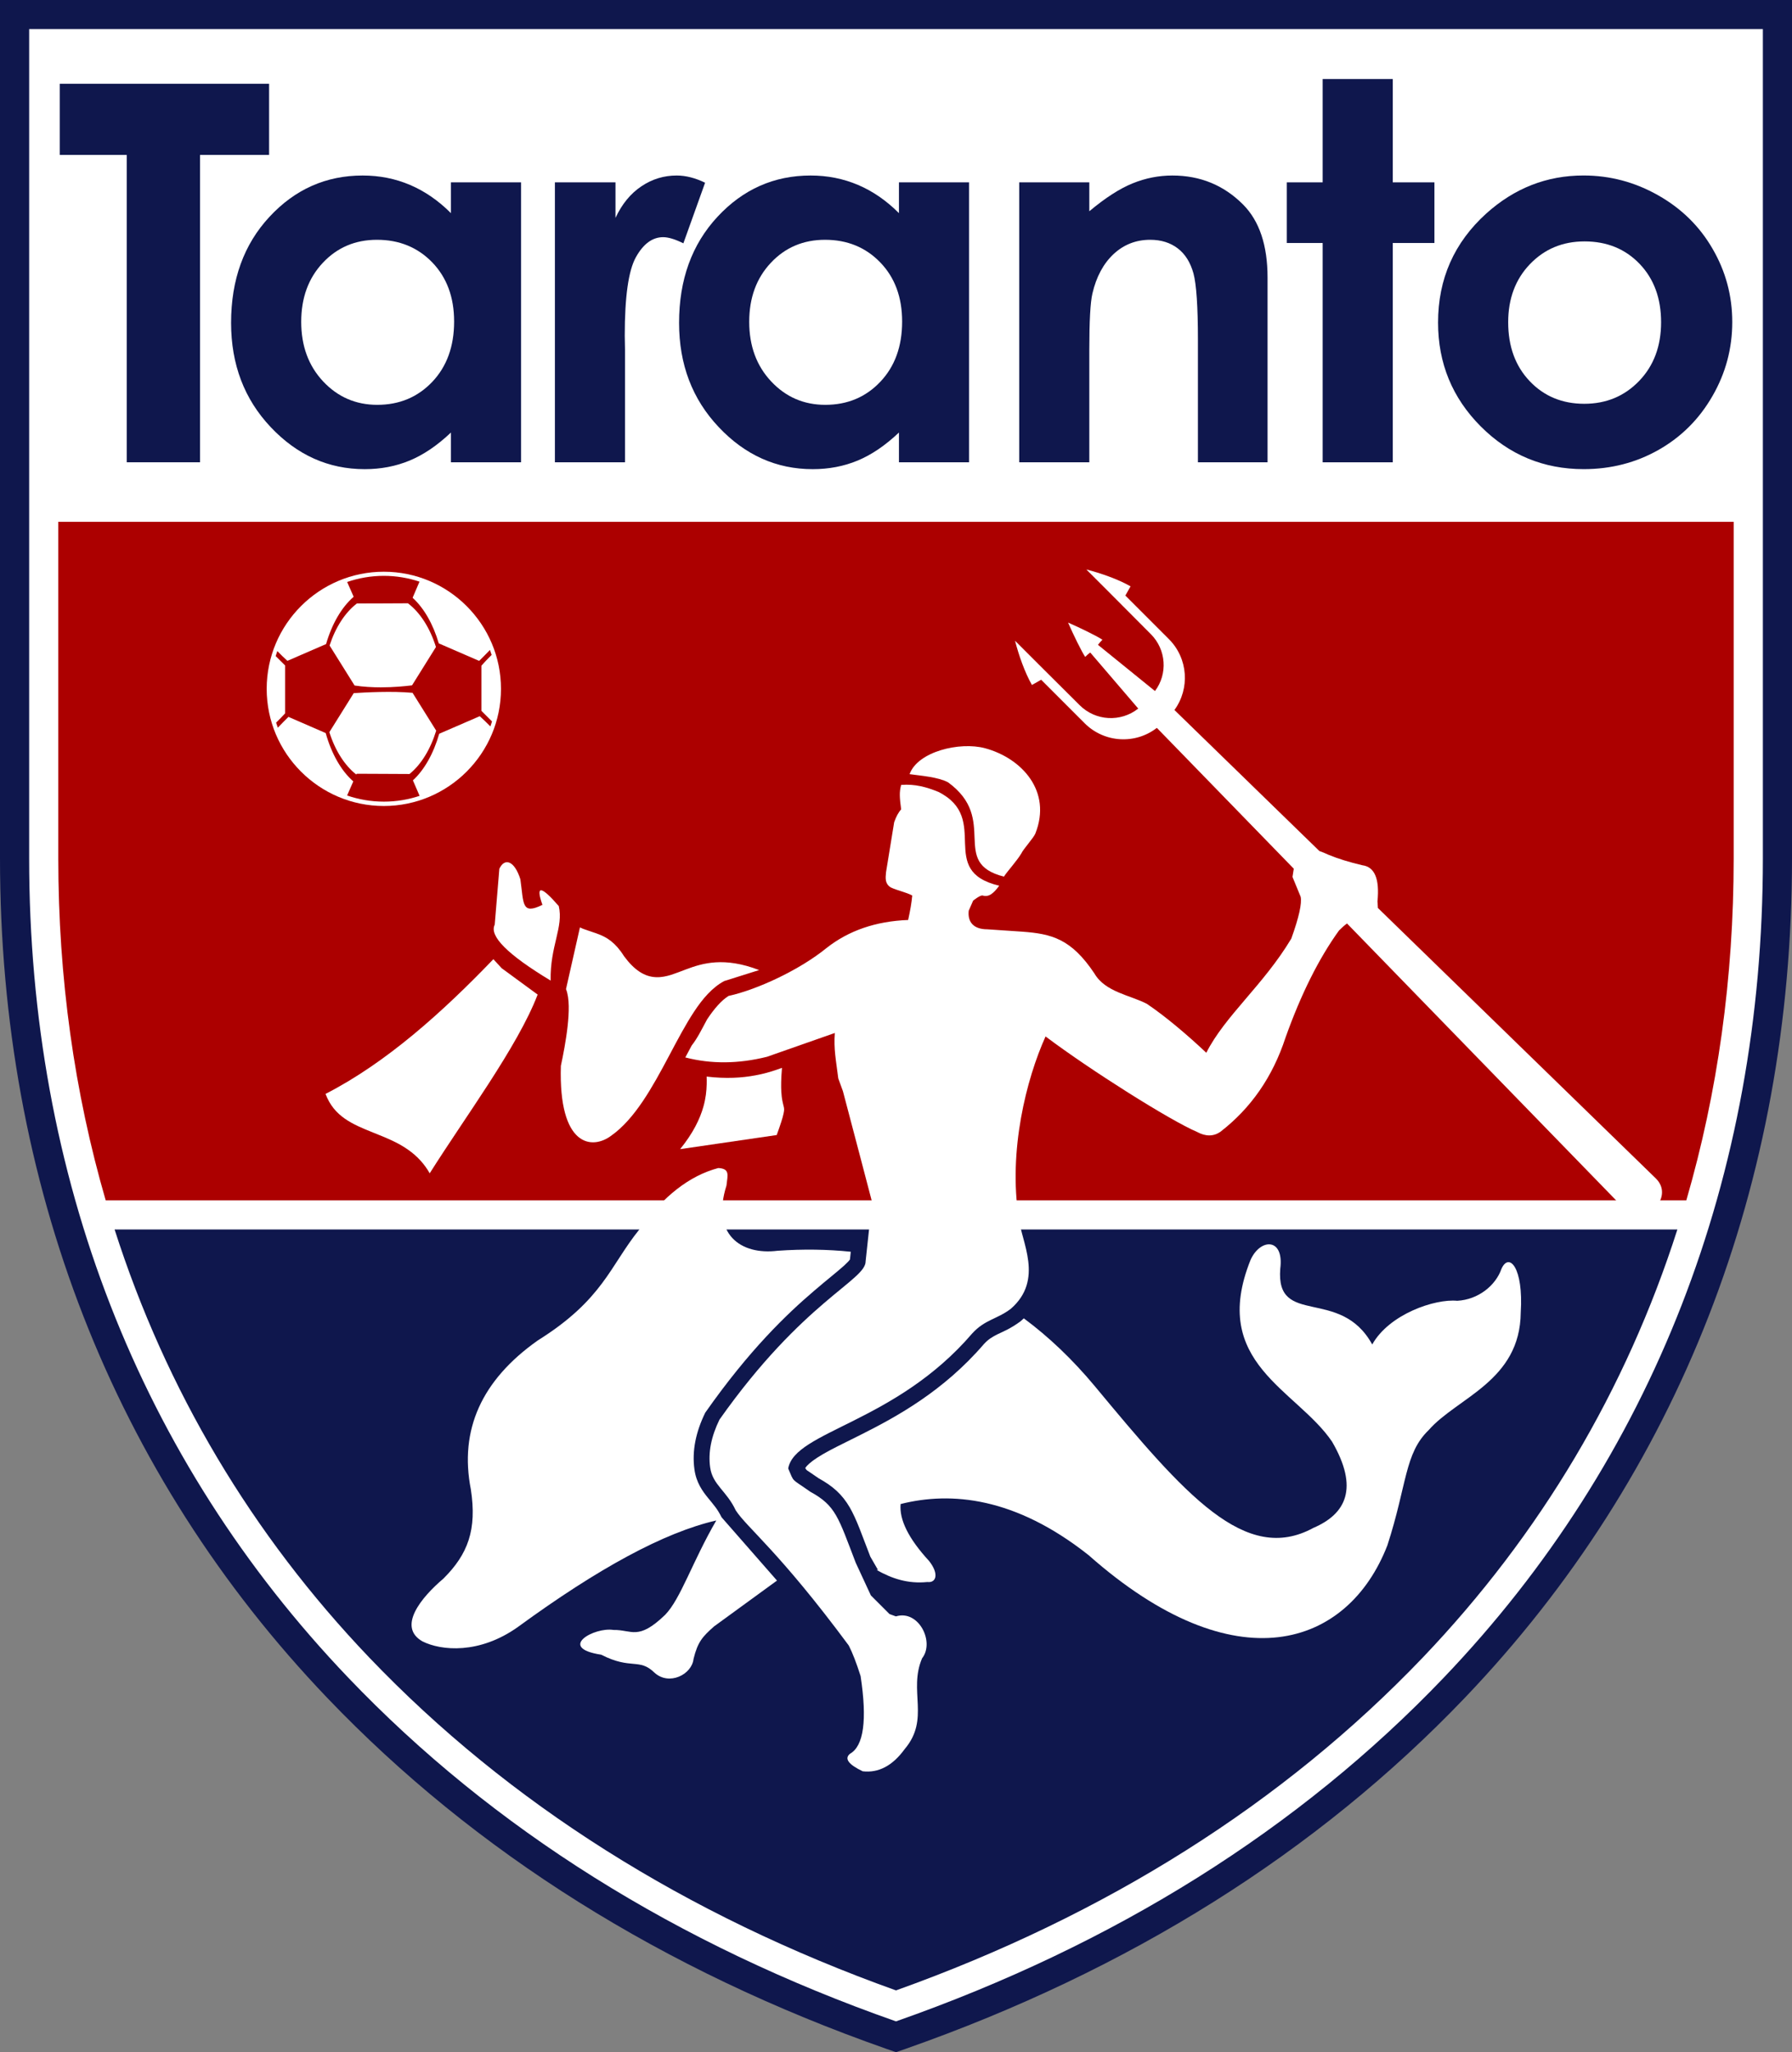
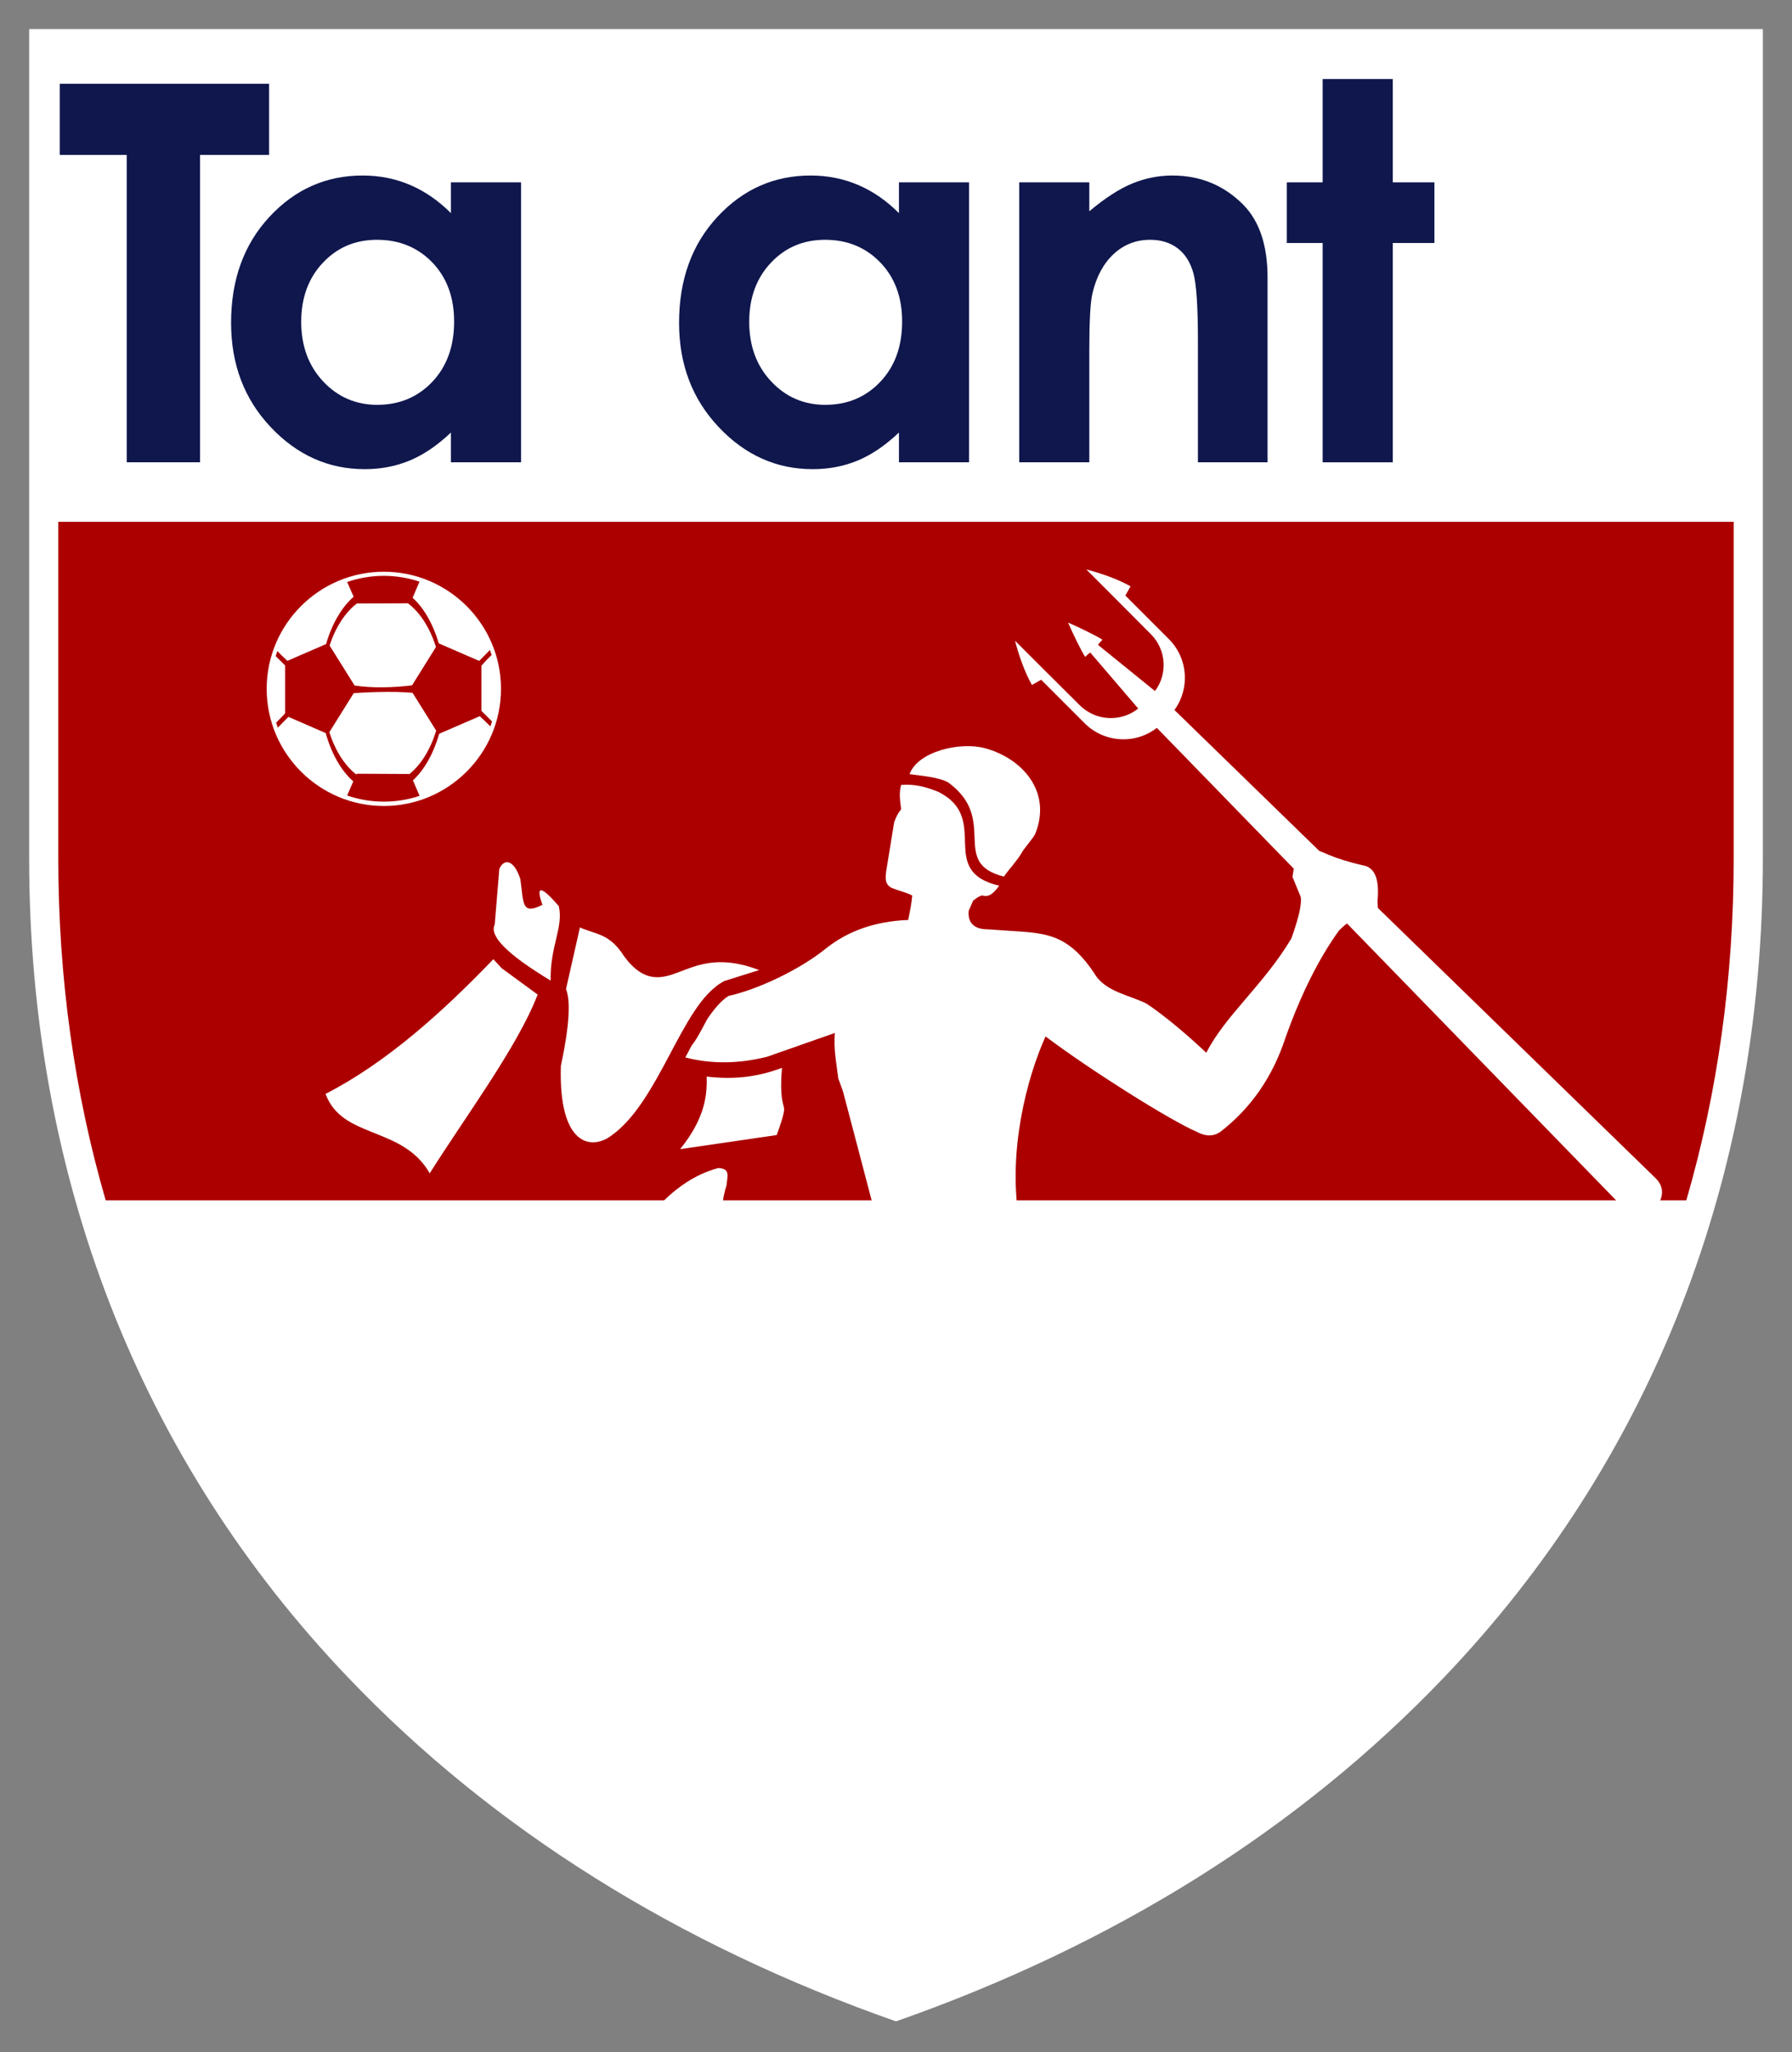
<svg xmlns="http://www.w3.org/2000/svg" width="281.59pt" height="322.51pt" viewBox="0 0 281.59 322.51" version="1.1">
  <rect x="0" y="0" width="281.59" height="322.51" fill="#808080" stroke="none" />
  <defs>
    <clipPath id="clip1">
      <path d="M 0 0 L 281.59 0 L 281.59 322.512 L 0 322.512 Z M 0 0 " />
    </clipPath>
  </defs>
  <g id="surface1">
    <g clip-path="url(#clip1)" clip-rule="nonzero">
-       <path style=" stroke:none;fill-rule:nonzero;fill:rgb(5.884%,9.009%,30.2%);fill-opacity:1;" d="M 139.277 321.98 C 104.184 309.66 74.629 291.102 51.434 266.836 C 17.785 231.629 0 186.012 0 134.898 L 0 -0.004 L 281.59 -0.004 L 281.59 134.898 C 281.59 186.012 263.805 231.629 230.16 266.836 C 206.965 291.102 177.402 309.66 142.312 321.98 L 140.797 322.508 " />
-     </g>
+       </g>
    <path style=" stroke:none;fill-rule:nonzero;fill:rgb(100%,100%,100%);fill-opacity:1;" d="M 140.793 317.664 C 106.391 305.582 77.434 287.426 54.738 263.664 C 21.922 229.34 4.582 184.812 4.582 134.898 L 4.582 4.566 L 277.012 4.566 L 277.012 134.898 C 277.012 184.812 259.664 229.34 226.852 263.664 C 204.152 287.426 175.207 305.582 140.793 317.664 " />
    <path style=" stroke:none;fill-rule:nonzero;fill:rgb(5.884%,9.009%,30.2%);fill-opacity:1;" d="M 9.391 13.164 L 42.285 13.164 L 42.285 24.348 L 31.434 24.348 L 31.434 72.648 L 19.914 72.648 L 19.914 24.348 L 9.391 24.348 " />
    <path style=" stroke:none;fill-rule:nonzero;fill:rgb(5.884%,9.009%,30.2%);fill-opacity:1;" d="M 70.859 28.656 L 81.875 28.656 L 81.875 72.648 L 70.859 72.648 L 70.859 67.973 C 68.707 70.016 66.539 71.477 64.367 72.379 C 62.191 73.281 59.844 73.73 57.309 73.73 C 51.621 73.73 46.695 71.527 42.543 67.129 C 38.391 62.734 36.312 57.27 36.312 50.734 C 36.312 43.957 38.32 38.406 42.344 34.074 C 46.359 29.746 51.242 27.582 56.984 27.582 C 59.629 27.582 62.113 28.074 64.426 29.059 C 66.746 30.047 68.887 31.523 70.859 33.496 Z M 59.238 37.684 C 55.816 37.684 52.984 38.895 50.723 41.305 C 48.461 43.715 47.332 46.805 47.332 50.574 C 47.332 54.367 48.48 57.492 50.777 59.941 C 53.082 62.395 55.918 63.621 59.281 63.621 C 62.754 63.621 65.633 62.418 67.926 60.008 C 70.211 57.598 71.359 54.438 71.359 50.531 C 71.359 46.707 70.211 43.613 67.926 41.238 C 65.633 38.875 62.742 37.684 59.238 37.684 " />
-     <path style=" stroke:none;fill-rule:nonzero;fill:rgb(5.884%,9.009%,30.2%);fill-opacity:1;" d="M 87.195 28.656 L 96.715 28.656 L 96.715 34.242 C 97.734 32.062 99.09 30.41 100.789 29.277 C 102.473 28.145 104.32 27.582 106.332 27.582 C 107.758 27.582 109.242 27.961 110.797 28.715 L 107.383 38.238 C 106.09 37.598 105.035 37.273 104.203 37.273 C 102.52 37.273 101.09 38.324 99.922 40.422 C 98.754 42.52 98.172 46.629 98.172 52.762 L 98.211 54.895 L 98.211 72.648 L 87.195 72.648 " />
    <path style=" stroke:none;fill-rule:nonzero;fill:rgb(5.884%,9.009%,30.2%);fill-opacity:1;" d="M 141.258 28.656 L 152.27 28.656 L 152.27 72.648 L 141.258 72.648 L 141.258 67.973 C 139.102 70.016 136.938 71.477 134.77 72.379 C 132.598 73.281 130.242 73.73 127.707 73.73 C 122.02 73.73 117.09 71.527 112.945 67.129 C 108.785 62.734 106.707 57.27 106.707 50.734 C 106.707 43.957 108.719 38.406 112.738 34.074 C 116.754 29.746 121.637 27.582 127.383 27.582 C 130.027 27.582 132.504 28.074 134.824 29.059 C 137.148 30.047 139.289 31.523 141.258 33.496 Z M 129.645 37.684 C 126.227 37.684 123.379 38.895 121.125 41.305 C 118.859 43.715 117.73 46.805 117.73 50.574 C 117.73 54.367 118.879 57.492 121.18 59.941 C 123.48 62.395 126.312 63.621 129.68 63.621 C 133.156 63.621 136.035 62.418 138.32 60.008 C 140.613 57.598 141.758 54.438 141.758 50.531 C 141.758 46.707 140.613 43.613 138.32 41.238 C 136.035 38.875 133.145 37.684 129.645 37.684 " />
    <path style=" stroke:none;fill-rule:nonzero;fill:rgb(5.884%,9.009%,30.2%);fill-opacity:1;" d="M 160.156 28.656 L 171.172 28.656 L 171.172 33.199 C 173.684 31.094 175.949 29.637 177.984 28.812 C 180.02 27.988 182.094 27.582 184.223 27.582 C 188.594 27.582 192.297 29.098 195.336 32.145 C 197.898 34.727 199.18 38.551 199.18 43.613 L 199.18 72.648 L 188.238 72.648 L 188.238 53.414 C 188.238 48.172 188 44.691 187.539 42.973 C 187.062 41.246 186.246 39.934 185.078 39.039 C 183.902 38.141 182.461 37.684 180.738 37.684 C 178.508 37.684 176.594 38.434 174.992 39.922 C 173.391 41.418 172.277 43.48 171.66 46.121 C 171.336 47.488 171.172 50.453 171.172 55.023 L 171.172 72.648 L 160.156 72.648 " />
    <path style=" stroke:none;fill-rule:nonzero;fill:rgb(5.884%,9.009%,30.2%);fill-opacity:1;" d="M 207.84 12.418 L 218.852 12.418 L 218.852 28.656 L 225.402 28.656 L 225.402 38.188 L 218.852 38.188 L 218.852 72.652 L 207.84 72.652 L 207.84 38.188 L 202.207 38.188 L 202.207 28.656 L 207.84 28.656 " />
-     <path style=" stroke:none;fill-rule:nonzero;fill:rgb(5.884%,9.009%,30.2%);fill-opacity:1;" d="M 248.824 27.578 C 252.984 27.578 256.891 28.613 260.551 30.688 C 264.215 32.758 267.07 35.562 269.117 39.113 C 271.18 42.664 272.203 46.496 272.203 50.609 C 272.203 54.754 271.172 58.629 269.098 62.227 C 267.031 65.836 264.223 68.648 260.652 70.684 C 257.094 72.707 253.156 73.727 248.863 73.727 C 242.551 73.727 237.148 71.488 232.68 67.012 C 228.215 62.531 225.973 57.094 225.973 50.695 C 225.973 43.832 228.5 38.125 233.551 33.551 C 237.98 29.566 243.066 27.578 248.824 27.578 M 248.988 37.938 C 245.555 37.938 242.699 39.129 240.414 41.508 C 238.137 43.879 236.992 46.93 236.992 50.637 C 236.992 54.445 238.121 57.539 240.379 59.906 C 242.629 62.273 245.492 63.457 248.945 63.457 C 252.402 63.457 255.277 62.254 257.574 59.863 C 259.871 57.473 261.02 54.398 261.02 50.637 C 261.02 46.871 259.891 43.812 257.637 41.461 C 255.383 39.113 252.496 37.938 248.988 37.938 " />
-     <path style=" stroke:none;fill-rule:nonzero;fill:rgb(5.884%,9.009%,30.2%);fill-opacity:1;" d="M 18.008 193.219 C 26.062 218.383 39.52 241.117 58.047 260.512 C 79.906 283.375 107.738 300.965 140.793 312.797 C 173.852 300.965 201.688 283.375 223.547 260.512 C 242.07 241.117 255.531 218.383 263.578 193.219 " />
    <path style=" stroke:none;fill-rule:nonzero;fill:rgb(67.381%,0%,0%);fill-opacity:1;" d="M 264.984 188.637 C 269.906 171.688 272.426 153.688 272.426 134.898 L 272.426 82.008 L 9.16 82.008 L 9.16 134.898 C 9.16 153.688 11.691 171.688 16.609 188.637 " />
    <path style=" stroke:none;fill-rule:nonzero;fill:rgb(100%,100%,100%);fill-opacity:1;" d="M 60.312 126.664 C 50.164 126.664 41.906 118.406 41.906 108.254 C 41.906 98.105 50.164 89.848 60.312 89.848 C 70.461 89.848 78.723 98.105 78.723 108.254 C 78.723 118.406 70.461 126.664 60.312 126.664 " />
    <path style=" stroke:none;fill-rule:nonzero;fill:rgb(67.381%,0%,0%);fill-opacity:1;" d="M 69.016 115.312 L 75.387 112.551 C 75.918 113.023 76.484 113.578 77.059 114.16 C 77.148 113.898 77.234 113.637 77.316 113.375 C 76.762 112.836 76.199 112.273 75.648 111.707 L 75.648 104.613 C 76.121 104.078 76.664 103.5 77.254 102.922 C 77.164 102.656 77.078 102.395 76.992 102.141 C 76.453 102.699 75.879 103.285 75.293 103.859 L 68.949 101.109 C 68.055 98.074 66.621 95.559 64.836 93.941 L 65.918 91.41 C 64.152 90.82 62.266 90.496 60.312 90.496 C 58.297 90.496 56.359 90.84 54.551 91.461 L 55.574 93.785 C 53.688 95.418 52.164 98.027 51.238 101.219 L 45.164 103.852 C 44.652 103.395 44.113 102.871 43.578 102.316 C 43.484 102.578 43.398 102.84 43.316 103.105 C 43.809 103.578 44.309 104.078 44.797 104.574 L 44.797 112.109 C 44.371 112.574 43.891 113.074 43.387 113.566 C 43.473 113.836 43.559 114.098 43.656 114.359 C 44.184 113.805 44.754 113.227 45.328 112.66 L 51.18 115.203 C 52.09 118.453 53.613 121.129 55.516 122.797 L 54.543 125.016 C 56.355 125.633 58.297 125.98 60.324 125.98 C 62.281 125.98 64.164 125.66 65.934 125.07 L 64.883 122.637 C 66.688 120.98 68.129 118.406 69.016 115.312 M 56.078 94.84 L 60.25 94.828 L 60.258 94.828 L 64.102 94.809 C 66.008 96.25 67.566 98.672 68.504 101.68 L 64.746 107.703 C 63.684 107.836 61.891 108.016 59.855 108.016 C 58.531 108.016 57.109 107.941 55.719 107.73 L 51.789 101.441 C 52.73 98.562 54.238 96.25 56.078 94.84 M 60.258 121.617 L 60.25 121.617 L 56.043 121.598 L 55.992 121.723 C 54.16 120.293 52.668 117.953 51.754 115.062 L 55.586 108.926 C 57.367 108.809 61.668 108.578 64.828 108.879 L 68.543 114.824 C 67.645 117.762 66.168 120.16 64.348 121.637 " />
    <path style=" stroke:none;fill-rule:nonzero;fill:rgb(100%,100%,100%);fill-opacity:1;" d="M 113.383 238.438 C 113.016 237.711 112.734 237.277 112.426 236.859 C 112.027 236.328 111.633 235.867 111.266 235.414 C 110.414 234.367 109.41 233.016 109.125 230.938 C 108.711 228 109.355 225 110.82 222.004 C 117.754 212.117 123.66 206.5 127.895 202.883 C 129.918 201.141 131.535 199.887 132.645 198.887 C 133.164 198.41 133.434 198.113 133.559 197.93 L 133.688 196.715 C 130.004 196.332 126.176 196.281 122.203 196.559 C 116.348 197.289 111.738 193.91 114.156 186.309 C 114.34 184.656 114.73 183.664 112.871 183.559 C 108.336 184.762 104.191 187.996 100.434 193.254 C 95.855 198.938 94.758 204.242 84.508 210.652 C 75.672 216.895 72.156 224.703 73.988 234.066 C 74.961 240.422 73.531 244.234 69.684 248.074 C 66.207 251.02 62.367 255.672 66.395 257.953 C 69.324 259.418 75.324 260.004 81.398 255.672 C 94.004 246.465 104.375 240.816 112.555 238.945 C 108.777 245.457 106.953 251.289 104.508 253.785 C 100.238 257.895 99.281 256.094 96.41 256.152 C 93.434 255.645 87.426 258.957 94.477 260.043 C 99.219 262.465 100.422 260.504 102.855 262.875 C 105.152 264.961 108.73 263.152 108.984 260.691 C 109.641 258.012 110.402 257.195 112.203 255.598 L 122.094 248.391 L 113.387 238.445 " />
    <path style=" stroke:none;fill-rule:nonzero;fill:rgb(100%,100%,100%);fill-opacity:1;" d="M 235.941 199.387 C 235.031 202.023 232.289 204.242 228.988 204.422 C 225.461 204.082 218.285 206.531 215.629 211.289 C 210.598 202.133 200.445 208.629 201.176 199.387 C 201.812 194.449 198.016 194.594 196.504 198.012 C 190.012 214.211 203.734 218.332 209.316 226.562 C 213.562 233.867 211.508 237.914 206.383 240.113 C 195.699 245.93 186.258 234.992 171.984 217.781 C 168.535 213.648 164.836 210.113 160.879 207.18 L 160.371 207.641 C 159.684 208.152 158.965 208.59 158.371 208.902 C 157.84 209.18 157.324 209.414 156.812 209.652 C 155.969 210.07 155.316 210.449 154.605 211.23 C 148.242 218.625 140.938 222.621 135.285 225.461 C 132.586 226.824 130.211 227.922 128.465 229.047 C 127.34 229.77 126.789 230.316 126.531 230.699 C 126.73 231.059 126.789 231.059 127.008 231.199 L 128.648 232.32 C 130.902 233.566 132.34 234.855 133.539 236.914 C 134.055 237.82 134.543 238.887 135.074 240.23 C 135.547 241.438 136.078 242.863 136.762 244.633 L 137.961 246.715 L 137.734 246.715 C 140.145 248.078 142.66 248.93 145.727 248.617 C 147.051 248.789 147.645 247.43 146.004 245.324 C 142.773 241.816 141.289 238.824 141.52 236.363 C 149.453 234.359 159.539 235.266 171.07 244.406 C 194.129 264.812 211.789 258.867 218.008 242.859 C 221.129 233.25 220.688 228.422 224.504 224.738 C 228.988 219.617 238.871 217.051 238.965 206.254 C 239.41 199.23 237.137 196.738 235.941 199.387 " />
    <path style=" stroke:none;fill-rule:nonzero;fill:rgb(100%,100%,100%);fill-opacity:1;" d="M 86.527 154.102 C 86.414 148.68 88.586 145.699 87.801 142.387 C 84.988 139.148 84.133 139.094 85.238 142.199 C 81.922 143.824 82.312 142.02 81.77 138.18 C 80.844 135.25 79.301 134.75 78.465 136.531 L 77.738 145.316 C 76.84 147.098 79.77 150.031 86.527 154.102 " />
    <path style=" stroke:none;fill-rule:nonzero;fill:rgb(100%,100%,100%);fill-opacity:1;" d="M 260.219 185.219 L 216.52 142.691 L 216.453 141.648 C 216.805 138.117 216.012 136.227 214.074 135.977 C 212.039 135.5 210.277 134.957 208.77 134.336 C 208.277 134.105 207.805 133.902 207.324 133.742 L 184.547 111.578 C 187 108.215 186.707 103.469 183.672 100.434 L 176.836 93.594 L 177.652 92.145 C 175.656 91.004 172.938 90.07 170.703 89.492 L 174.457 93.246 L 180.824 99.641 C 183.281 102.09 183.512 105.926 181.488 108.598 L 172.531 101.336 C 172.719 101.086 172.953 100.809 173.234 100.539 C 172.516 100.031 169.711 98.656 167.832 97.84 C 168.648 99.719 170.023 102.52 170.527 103.234 C 170.797 102.957 171.066 102.723 171.316 102.543 L 178.859 111.352 C 176.129 113.516 172.172 113.336 169.648 110.816 L 163.254 104.449 L 159.5 100.695 C 160.074 102.934 161.012 105.637 162.156 107.648 L 163.605 106.824 L 170.441 113.664 C 173.539 116.758 178.414 117.008 181.785 114.387 L 203.301 136.52 L 203.098 137.812 L 204.379 140.922 C 204.602 141.949 204.121 144.145 202.91 147.508 C 198.523 154.828 192.496 159.629 189.555 165.445 C 186.699 162.746 183.105 159.691 180.219 157.758 C 177.633 156.402 173.668 155.906 171.984 153 C 168.324 147.508 165.238 146.758 160.637 146.414 L 155.148 146.043 C 152.957 146.043 152.031 144.879 152.223 143.121 L 152.914 141.539 C 152.914 141.539 154.043 140.625 154.418 140.734 C 155.336 141.012 156.066 140.492 157.016 139.191 C 147.07 136.844 155.816 128.672 147.461 124.449 C 145.629 123.699 143.773 123.176 141.605 123.352 C 141.289 124.492 141.363 125.371 141.605 127.199 C 141.188 127.648 140.824 128.32 140.508 129.211 L 139.227 137.078 C 139.141 138.012 139.039 138.863 139.957 139.453 C 141.02 139.961 142.336 140.191 143.348 140.734 C 143.234 141.926 143.043 143.031 142.703 144.578 C 137.641 144.77 133.371 146.234 129.891 148.973 C 125.664 152.418 119.008 155.52 114.477 156.516 C 113.359 157.227 112.258 158.477 111.117 160.188 C 110.172 161.945 109.605 163.129 108.688 164.309 C 108.355 164.918 108.023 165.543 107.688 166.18 C 111.727 167.23 116.004 167.203 120.52 166.078 L 131.18 162.336 C 130.992 164.867 131.359 166.543 131.723 169.473 L 132.457 171.488 L 135.012 181.188 L 137.027 188.871 L 136.023 198.199 C 136.094 201.199 126.234 204.426 113.059 223.09 C 111.754 225.762 111.262 228.258 111.59 230.598 C 111.977 233.367 114.156 234.254 115.617 237.363 C 117.402 240.117 122.395 243.77 133.371 258.594 C 133.945 259.703 134.57 261.316 135.23 263.391 C 136.285 270.32 135.723 274.406 133.559 275.613 C 132.645 276.375 133.324 277.289 135.562 278.363 C 138.059 278.652 140.258 277.488 142.156 274.879 C 146.184 270.121 142.703 265.73 144.895 260.605 C 146.914 258.043 144.348 252.918 140.781 254.02 L 139.777 253.656 L 136.848 250.727 L 134.469 245.594 C 131.723 238.461 131.359 236.633 127.324 234.43 C 124.223 232.242 124.848 233.066 123.855 230.777 C 124.891 224.887 140.695 223.641 152.77 209.555 C 154.781 207.355 156.609 207.355 158.809 205.703 C 164.117 201.121 160.457 195.09 160.09 191.434 C 158.414 180.891 161.281 169.547 164.297 162.879 C 171.297 168.152 183.867 176.082 188.094 177.883 C 189.441 178.617 190.66 178.617 191.746 177.883 C 196.574 174.16 199.988 169.223 202 163.066 C 204.434 156.238 207.238 150.625 210.41 146.227 C 210.844 145.793 211.258 145.426 211.664 145.125 L 255.355 190.082 C 258.246 192.969 263.262 188.262 260.219 185.219 " />
    <path style=" stroke:none;fill-rule:nonzero;fill:rgb(100%,100%,100%);fill-opacity:1;" d="M 67.523 184.387 C 70.402 179.828 73.758 174.984 76.797 170.277 C 80.043 165.242 82.891 160.449 84.484 156.301 L 78.832 152.16 L 77.527 150.738 C 69.621 158.973 60.758 166.988 51.152 171.91 C 52.496 175.461 55.324 176.66 58.715 178.02 C 59.656 178.395 60.594 178.77 61.504 179.195 C 62.438 179.629 63.371 180.129 64.246 180.766 C 65.516 181.68 66.645 182.84 67.523 184.387 " />
    <path style=" stroke:none;fill-rule:nonzero;fill:rgb(100%,100%,100%);fill-opacity:1;" d="M 96.055 178.469 C 99.758 175.848 102.5 170.895 105.145 165.906 C 106.469 163.406 107.742 160.992 109.066 158.988 C 110.402 156.965 111.902 155.195 113.797 154.176 L 119.289 152.449 C 113.789 150.332 110.414 151.363 107.801 152.34 C 106.965 152.656 106.199 152.961 105.484 153.191 C 104.723 153.426 103.91 153.609 103.062 153.566 C 101.25 153.492 99.656 152.43 98.059 150.27 C 96.719 148.129 95.375 147.324 94.098 146.828 C 93.371 146.543 92.652 146.344 91.953 146.086 C 91.684 145.992 91.41 145.879 91.129 145.75 L 88.941 155.434 C 89.523 156.891 89.41 159.199 89.203 161.18 C 88.953 163.484 88.473 165.918 88.133 167.504 C 87.75 180.242 93.043 180.742 96.055 178.469 " />
    <path style=" stroke:none;fill-rule:nonzero;fill:rgb(100%,100%,100%);fill-opacity:1;" d="M 110.535 173.902 C 109.98 175.883 108.895 178.094 106.875 180.59 L 122.051 178.375 C 122.648 176.719 122.98 175.711 123.121 175.016 C 123.262 174.391 123.219 174.18 123.141 173.867 C 123.023 173.355 122.836 172.766 122.773 171.555 C 122.723 170.707 122.734 169.527 122.879 167.816 C 122.605 167.914 122.324 168.02 122.035 168.113 C 121.043 168.453 119.953 168.766 118.734 168.988 C 116.598 169.395 114.082 169.551 111.039 169.188 C 111.055 169.574 111.059 169.977 111.047 170.406 C 111.023 171.449 110.898 172.609 110.535 173.902 " />
    <path style=" stroke:none;fill-rule:nonzero;fill:rgb(100%,100%,100%);fill-opacity:1;" d="M 142.93 121.66 C 144.211 118.094 150.836 116.527 154.77 117.582 C 160.52 119.125 165.348 124.316 162.691 130.996 C 162.422 131.68 160.781 133.453 160.5 134.105 C 159.734 135.371 158.301 136.906 157.754 137.762 C 149.113 135.57 157.023 128.801 148.969 122.941 C 147.395 122.109 144.82 121.926 142.93 121.66 " />
  </g>
</svg>